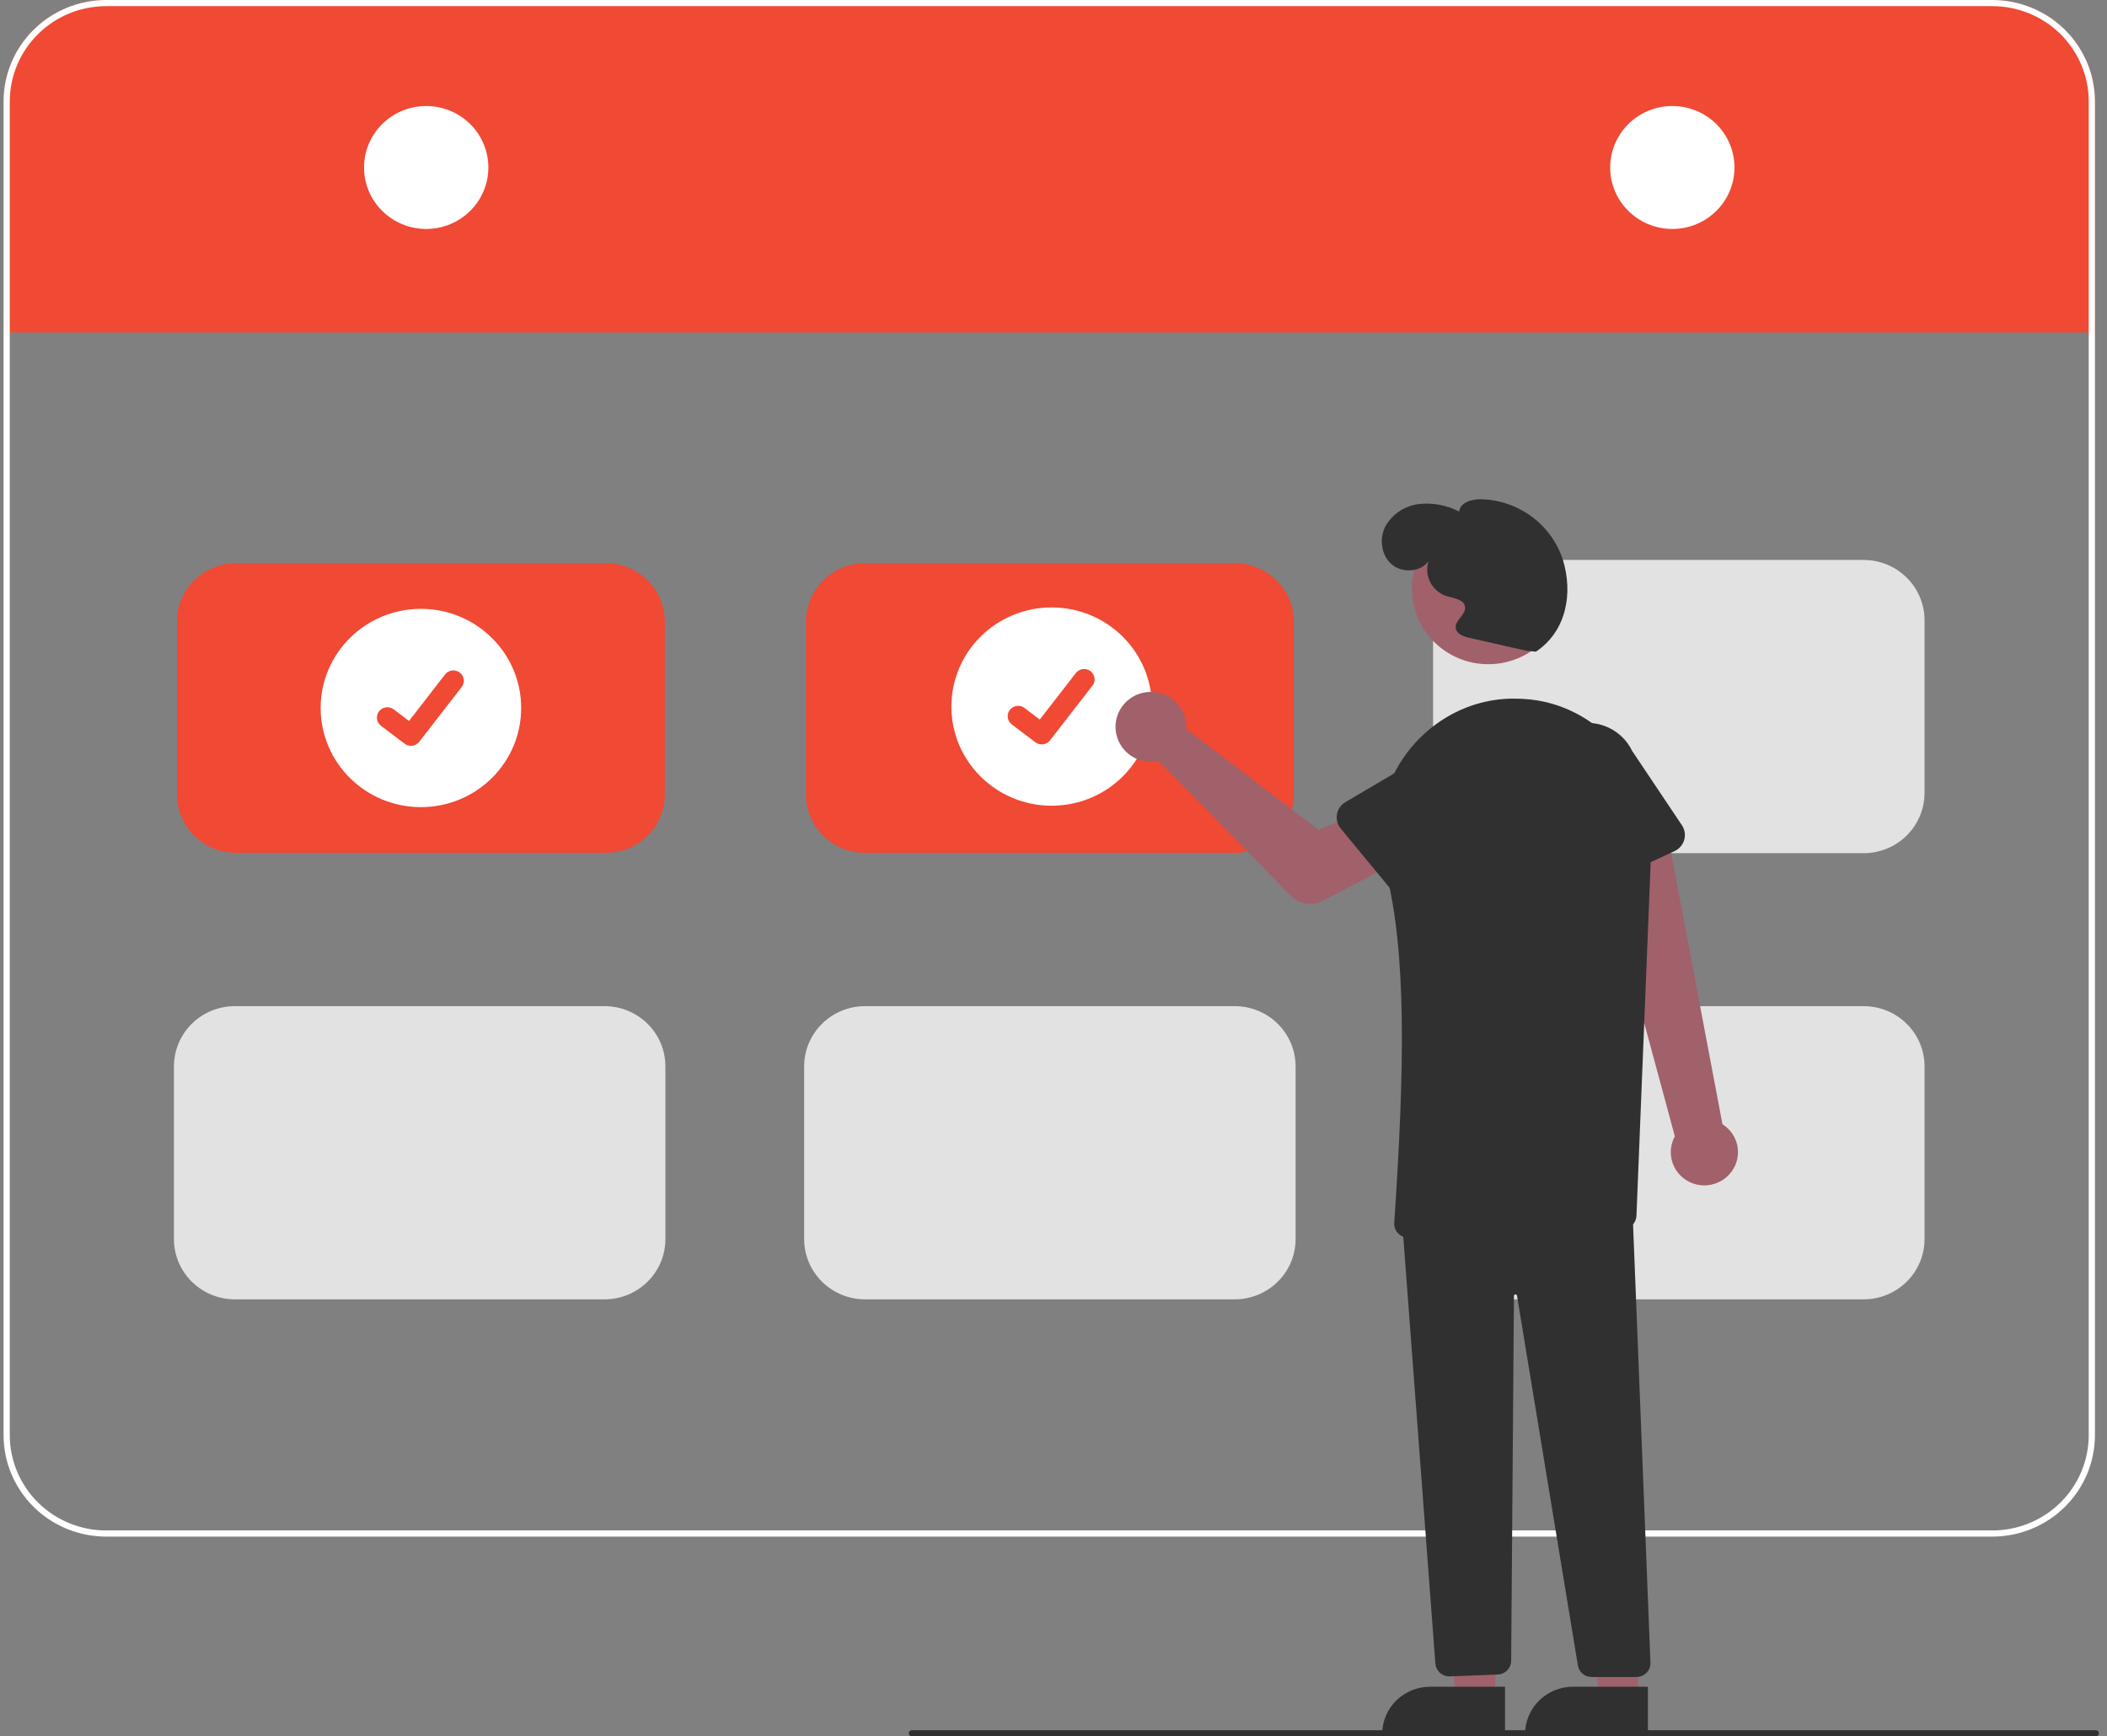
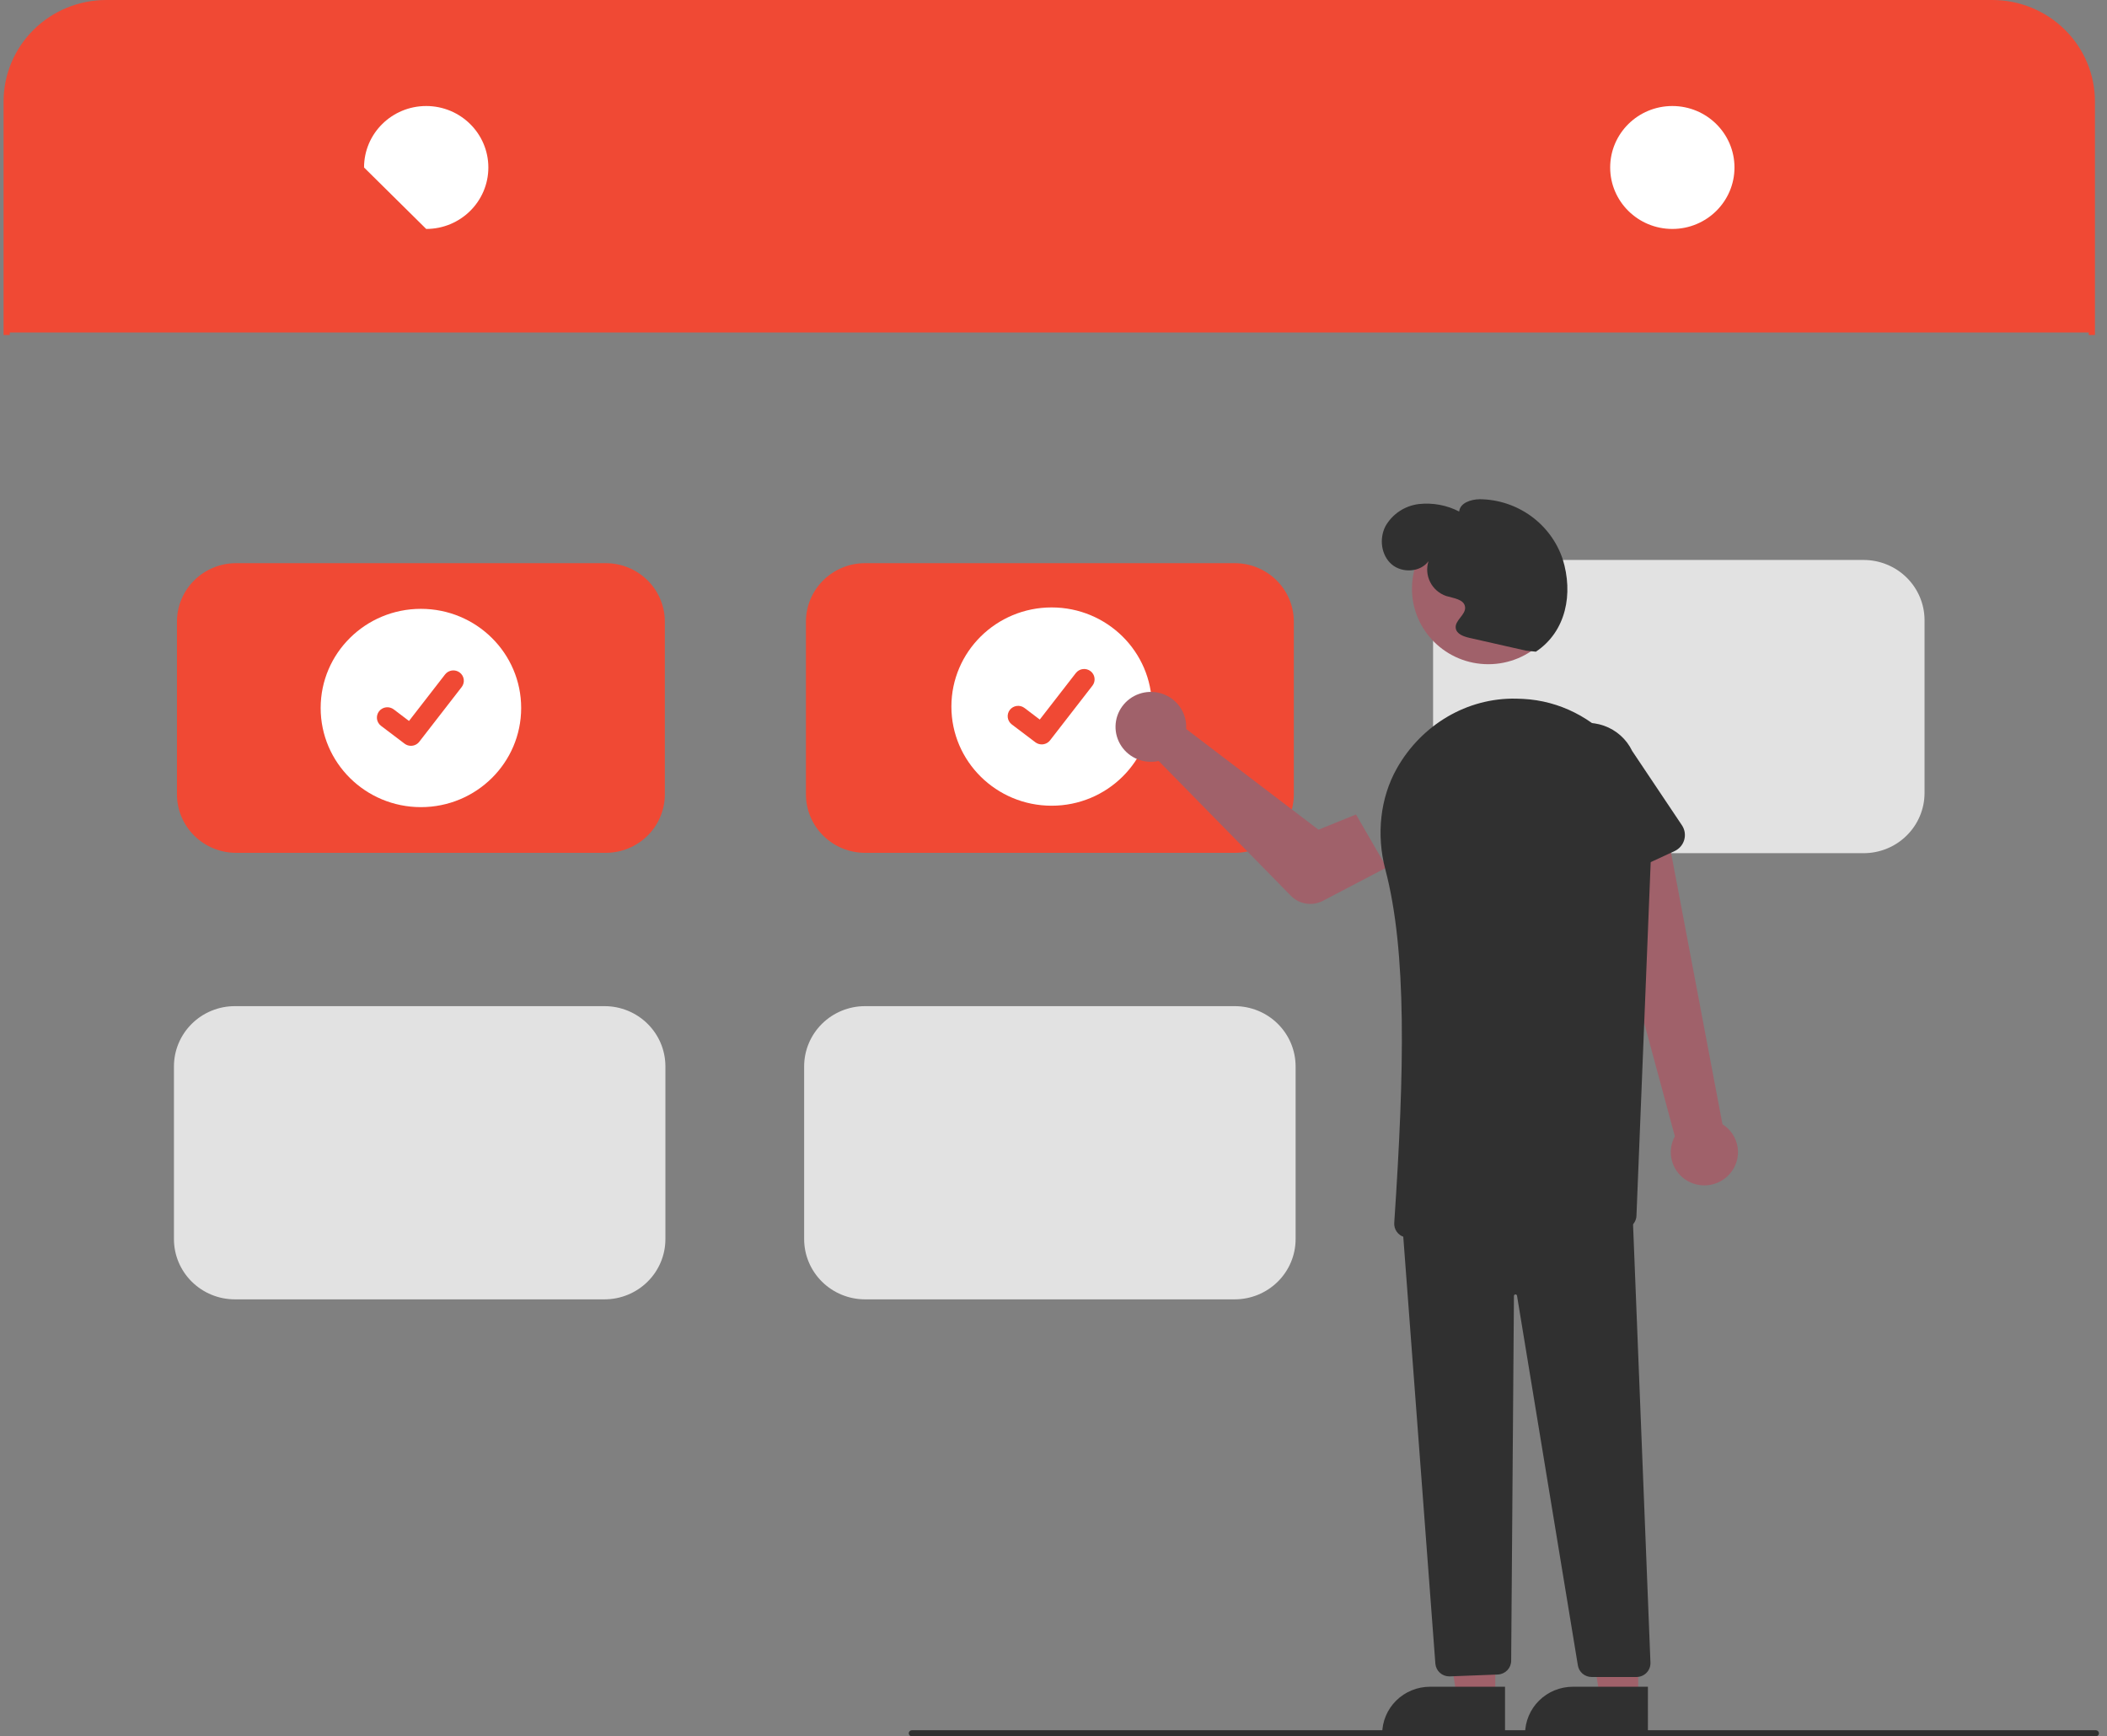
<svg xmlns="http://www.w3.org/2000/svg" width="182" height="150" viewBox="0 0 182 150" fill="none">
  <rect x="0" y="0" width="182" height="150" fill="#808080" stroke="none" />
  <path d="M180.959 8.761V28.938H180.422V28.723H0.844V28.938H0.308V8.761C0.31 6.438 1.244 4.211 2.905 2.569C4.565 0.926 6.817 0.002 9.166 0H172.101C174.45 0.002 176.701 0.926 178.362 2.569C180.023 4.211 180.957 6.438 180.959 8.761Z" fill="#F04934" />
-   <path d="M172.101 0H9.166C6.817 0.002 4.565 0.926 2.905 2.569C1.244 4.211 0.31 6.438 0.308 8.761V123.982C0.31 126.305 1.244 128.532 2.905 130.175C4.565 131.817 6.817 132.741 9.166 132.743H172.101C174.45 132.741 176.701 131.817 178.362 130.175C180.023 128.532 180.957 126.305 180.959 123.982V8.761C180.957 6.438 180.023 4.211 178.362 2.569C176.701 0.926 174.45 0.002 172.101 0ZM180.422 123.982C180.419 126.164 179.542 128.256 177.982 129.799C176.422 131.342 174.307 132.21 172.101 132.212H9.166C6.96 132.21 4.845 131.342 3.285 129.799C1.725 128.256 0.847 126.164 0.844 123.982V66.372V8.761C0.847 6.579 1.725 4.487 3.285 2.945C4.845 1.402 6.96 0.534 9.166 0.531H172.101C174.307 0.534 176.422 1.402 177.982 2.945C179.542 4.487 180.419 6.579 180.422 8.761V123.982Z" fill="white" />
-   <path d="M36.815 19.778C39.78 19.778 42.183 17.401 42.183 14.469C42.183 11.536 39.78 9.159 36.815 9.159C33.85 9.159 31.446 11.536 31.446 14.469C31.446 17.401 33.85 19.778 36.815 19.778Z" fill="white" />
+   <path d="M36.815 19.778C39.78 19.778 42.183 17.401 42.183 14.469C42.183 11.536 39.78 9.159 36.815 9.159C33.85 9.159 31.446 11.536 31.446 14.469Z" fill="white" />
  <path d="M144.454 19.778C147.418 19.778 149.822 17.401 149.822 14.469C149.822 11.536 147.418 9.159 144.454 9.159C141.489 9.159 139.085 11.536 139.085 14.469C139.085 17.401 141.489 19.778 144.454 19.778Z" fill="white" />
  <path d="M52.325 73.674H20.388C19.035 73.672 17.738 73.14 16.782 72.194C15.825 71.248 15.287 69.965 15.285 68.626V53.697C15.287 52.359 15.825 51.076 16.782 50.13C17.738 49.184 19.035 48.652 20.388 48.65H52.325C53.678 48.652 54.975 49.184 55.932 50.13C56.888 51.076 57.426 52.359 57.428 53.697V68.626C57.426 69.965 56.888 71.248 55.932 72.194C54.975 73.14 53.678 73.672 52.325 73.674Z" fill="#F04934" />
  <path d="M106.656 73.674H74.719C73.366 73.672 72.069 73.14 71.113 72.194C70.156 71.248 69.618 69.965 69.616 68.626V53.697C69.618 52.359 70.156 51.076 71.113 50.13C72.069 49.184 73.366 48.652 74.719 48.65H106.656C108.009 48.652 109.306 49.184 110.263 50.13C111.219 51.076 111.758 52.359 111.759 53.697V68.626C111.758 69.965 111.219 71.248 110.263 72.194C109.306 73.14 108.009 73.672 106.656 73.674Z" fill="#F04934" />
  <path d="M106.655 112.247H74.719C73.325 112.246 71.988 111.697 71.003 110.722C70.017 109.747 69.463 108.426 69.461 107.047V92.118C69.463 90.739 70.017 89.417 71.003 88.442C71.988 87.467 73.325 86.919 74.719 86.918H106.655C108.049 86.919 109.386 87.467 110.371 88.442C111.357 89.417 111.911 90.739 111.913 92.118V107.047C111.911 108.426 111.357 109.747 110.371 110.722C109.386 111.697 108.049 112.246 106.655 112.247Z" fill="#E2E2E2" />
  <path d="M52.22 112.247H20.283C18.889 112.246 17.553 111.697 16.567 110.722C15.581 109.747 15.027 108.426 15.025 107.047V92.118C15.027 90.739 15.581 89.417 16.567 88.442C17.553 87.467 18.889 86.919 20.283 86.918H52.22C53.614 86.919 54.95 87.467 55.936 88.442C56.922 89.417 57.476 90.739 57.477 92.118V107.047C57.476 108.426 56.922 109.747 55.936 110.722C54.95 111.697 53.614 112.246 52.22 112.247Z" fill="#E2E2E2" />
-   <path d="M160.982 112.247H129.046C127.652 112.246 126.315 111.697 125.33 110.722C124.344 109.747 123.79 108.426 123.788 107.047V92.118C123.79 90.739 124.344 89.417 125.33 88.442C126.315 87.467 127.652 86.919 129.046 86.918H160.982C162.376 86.919 163.713 87.467 164.698 88.442C165.684 89.417 166.239 90.739 166.24 92.118V107.047C166.239 108.426 165.684 109.747 164.698 110.722C163.713 111.697 162.376 112.246 160.982 112.247Z" fill="#E2E2E2" />
  <path d="M160.982 73.704H129.046C127.652 73.703 126.315 73.154 125.33 72.179C124.344 71.204 123.79 69.883 123.788 68.504V53.575C123.79 52.196 124.344 50.874 125.33 49.899C126.315 48.924 127.652 48.376 129.046 48.374H160.982C162.376 48.376 163.713 48.924 164.698 49.899C165.684 50.874 166.239 52.196 166.24 53.575V68.504C166.239 69.883 165.684 71.204 164.698 72.179C163.713 73.154 162.376 73.703 160.982 73.704Z" fill="#E2E2E2" />
  <path d="M36.358 69.726C41.141 69.726 45.018 65.891 45.018 61.16C45.018 56.43 41.141 52.596 36.358 52.596C31.575 52.596 27.698 56.43 27.698 61.16C27.698 65.891 31.575 69.726 36.358 69.726Z" fill="white" />
  <path d="M35.496 64.428C35.301 64.428 35.111 64.366 34.955 64.25L34.946 64.243L32.911 62.702C32.816 62.63 32.737 62.541 32.678 62.44C32.618 62.338 32.579 62.226 32.563 62.109C32.548 61.993 32.556 61.874 32.586 61.761C32.617 61.647 32.67 61.541 32.742 61.447C32.814 61.354 32.904 61.276 33.007 61.217C33.11 61.158 33.224 61.12 33.342 61.105C33.459 61.09 33.579 61.097 33.694 61.128C33.809 61.158 33.916 61.211 34.011 61.282L35.329 62.282L38.444 58.264C38.516 58.17 38.606 58.092 38.709 58.033C38.812 57.975 38.925 57.937 39.043 57.921C39.161 57.906 39.28 57.914 39.395 57.944C39.51 57.974 39.617 58.027 39.712 58.098L39.692 58.124L39.712 58.099C39.902 58.243 40.026 58.456 40.058 58.691C40.089 58.926 40.025 59.164 39.879 59.352L36.215 64.079C36.13 64.188 36.022 64.276 35.897 64.336C35.772 64.397 35.635 64.428 35.496 64.428Z" fill="#F04934" />
  <path d="M90.84 69.604C95.622 69.604 99.5 65.769 99.5 61.039C99.5 56.308 95.622 52.474 90.84 52.474C86.057 52.474 82.18 56.308 82.18 61.039C82.18 65.769 86.057 69.604 90.84 69.604Z" fill="white" />
  <path d="M89.981 64.306C89.787 64.306 89.597 64.244 89.441 64.128L89.431 64.121L87.396 62.58C87.206 62.436 87.081 62.223 87.05 61.987C87.018 61.752 87.083 61.514 87.228 61.326C87.374 61.138 87.59 61.015 87.828 60.984C88.065 60.953 88.306 61.016 88.496 61.16L89.814 62.16L92.93 58.142C93.002 58.049 93.092 57.971 93.195 57.912C93.297 57.853 93.411 57.815 93.529 57.799C93.646 57.784 93.766 57.792 93.881 57.822C93.995 57.852 94.103 57.905 94.197 57.976L94.178 58.002L94.198 57.977C94.388 58.121 94.512 58.334 94.543 58.569C94.575 58.804 94.511 59.042 94.365 59.231L90.701 63.957C90.616 64.066 90.507 64.154 90.382 64.214C90.258 64.275 90.12 64.306 89.981 64.306Z" fill="#F04934" />
  <path d="M149.371 101.456C149.655 101.148 149.868 100.783 149.994 100.385C150.12 99.987 150.157 99.567 150.101 99.153C150.045 98.74 149.898 98.344 149.671 97.993C149.443 97.642 149.141 97.344 148.785 97.121L143.95 71.589L138.07 73.745L144.672 98.165C144.332 98.781 144.234 99.5 144.395 100.183C144.555 100.867 144.964 101.469 145.543 101.875C146.122 102.28 146.832 102.462 147.537 102.385C148.243 102.307 148.895 101.977 149.371 101.456Z" fill="#A0616A" />
  <path d="M102.45 62.496C102.465 62.655 102.467 62.814 102.456 62.973L113.888 71.675L117.13 70.359L119.779 74.938L114.268 77.821C113.823 78.054 113.314 78.137 112.816 78.059C112.319 77.982 111.861 77.746 111.51 77.389L100.083 65.737C99.478 65.872 98.846 65.821 98.27 65.592C97.695 65.363 97.204 64.966 96.863 64.454C96.521 63.943 96.345 63.34 96.358 62.727C96.371 62.114 96.573 61.519 96.936 61.022C97.299 60.525 97.806 60.149 98.391 59.944C98.975 59.739 99.609 59.715 100.208 59.875C100.806 60.035 101.341 60.372 101.742 60.84C102.143 61.308 102.389 61.886 102.45 62.496Z" fill="#A0616A" />
  <path d="M129.159 146.773H125.868L124.303 136.874L129.16 136.874L129.159 146.773Z" fill="#A0616A" />
  <path d="M130.002 149.93L119.391 149.93V149.797C119.391 149.261 119.497 148.73 119.705 148.234C119.913 147.738 120.217 147.288 120.6 146.909C120.984 146.529 121.439 146.229 121.94 146.023C122.441 145.818 122.978 145.712 123.521 145.712L130.002 145.713L130.002 149.93Z" fill="#303030" />
  <path d="M141.508 146.773H138.217L136.651 136.874L141.509 136.874L141.508 146.773Z" fill="#A0616A" />
  <path d="M142.344 149.93L131.733 149.93V149.797C131.733 149.261 131.84 148.73 132.048 148.234C132.255 147.738 132.56 147.288 132.943 146.909C133.327 146.529 133.782 146.229 134.283 146.023C134.784 145.818 135.321 145.712 135.864 145.712L142.345 145.713L142.344 149.93Z" fill="#303030" />
  <path d="M125.188 144.818C124.888 144.818 124.598 144.708 124.376 144.508C124.154 144.308 124.015 144.033 123.987 143.737L121.119 105.589L121.255 105.578L140.99 103.974L140.995 104.113L142.564 143.631C142.57 143.791 142.543 143.951 142.485 144.101C142.427 144.251 142.339 144.388 142.227 144.504C142.114 144.62 141.979 144.712 141.829 144.775C141.68 144.838 141.519 144.87 141.357 144.87H137.487C137.198 144.871 136.919 144.77 136.699 144.584C136.48 144.398 136.336 144.14 136.293 143.857L131.039 111.934C131.033 111.901 131.016 111.871 130.99 111.85C130.963 111.829 130.93 111.819 130.896 111.821C130.863 111.824 130.831 111.839 130.808 111.863C130.785 111.887 130.772 111.919 130.772 111.953L130.533 143.472C130.531 143.777 130.411 144.069 130.199 144.289C129.986 144.509 129.696 144.641 129.389 144.657L125.253 144.816C125.231 144.818 125.21 144.818 125.188 144.818Z" fill="#303030" />
  <path d="M128.557 57.379C132.198 57.379 135.15 54.459 135.15 50.858C135.15 47.257 132.198 44.338 128.557 44.338C124.916 44.338 121.964 47.257 121.964 50.858C121.964 54.459 124.916 57.379 128.557 57.379Z" fill="#A0616A" />
  <path d="M129.83 108.022C126.949 108.013 124.081 107.626 121.303 106.869C121.036 106.792 120.803 106.626 120.645 106.4C120.487 106.173 120.412 105.9 120.434 105.625C121.322 92.432 121.531 82.194 119.664 75.11C118.869 72.091 119.23 68.911 120.655 66.386C122.8 62.587 126.742 60.274 130.946 60.354C131.147 60.357 131.35 60.364 131.555 60.375C137.937 60.7 142.909 66.409 142.64 73.103L141.356 105.006C141.352 105.239 141.277 105.465 141.143 105.656C141.008 105.847 140.82 105.994 140.601 106.08C137.157 107.361 133.509 108.019 129.83 108.022Z" fill="#303030" />
-   <path d="M120.749 77.559L115.81 71.574C115.67 71.404 115.568 71.205 115.512 70.993C115.456 70.78 115.447 70.558 115.485 70.341C115.524 70.125 115.609 69.919 115.735 69.738C115.862 69.557 116.026 69.405 116.217 69.293L122.906 65.35C123.791 64.644 124.923 64.314 126.054 64.432C127.185 64.55 128.223 65.107 128.939 65.98C129.655 66.854 129.992 67.973 129.876 69.091C129.759 70.21 129.199 71.238 128.318 71.948L123.09 77.623C122.94 77.785 122.756 77.914 122.552 78C122.347 78.086 122.127 78.127 121.904 78.121C121.682 78.115 121.464 78.062 121.265 77.965C121.065 77.868 120.889 77.73 120.749 77.559Z" fill="#303030" />
  <path d="M136.287 76.808C136.084 76.718 135.903 76.586 135.757 76.421C135.61 76.256 135.501 76.061 135.438 75.851L133.214 68.495C132.732 67.477 132.677 66.31 133.063 65.252C133.449 64.194 134.243 63.33 135.271 62.85C136.3 62.371 137.479 62.314 138.55 62.693C139.621 63.071 140.496 63.855 140.984 64.871L145.283 71.293C145.406 71.476 145.487 71.683 145.521 71.9C145.556 72.118 145.542 72.339 145.482 72.551C145.422 72.763 145.316 72.959 145.173 73.126C145.029 73.294 144.85 73.429 144.649 73.522L137.575 76.797C137.374 76.891 137.154 76.94 136.932 76.942C136.71 76.944 136.49 76.898 136.287 76.808Z" fill="#303030" />
  <path d="M131.811 56.208L126.924 55.102C126.42 54.987 125.814 54.77 125.745 54.263C125.651 53.582 126.641 53.108 126.55 52.426C126.462 51.766 125.559 51.681 124.915 51.486C124.316 51.278 123.822 50.848 123.538 50.286C123.253 49.724 123.201 49.075 123.393 48.476C122.696 49.446 121.105 49.529 120.202 48.743C119.299 47.957 119.125 46.53 119.668 45.468C119.961 44.946 120.374 44.5 120.875 44.166C121.375 43.832 121.948 43.619 122.547 43.545C123.751 43.41 124.968 43.635 126.042 44.19C126.114 43.438 127.063 43.133 127.827 43.126C129.414 43.144 130.956 43.651 132.238 44.577C133.519 45.502 134.478 46.8 134.979 48.289C135.916 51.276 135.289 54.551 132.667 56.298L131.811 56.208Z" fill="#303030" />
  <path d="M181.036 150H78.766C78.694 150 78.626 149.972 78.576 149.922C78.525 149.872 78.497 149.805 78.497 149.734C78.497 149.664 78.525 149.596 78.576 149.547C78.626 149.497 78.694 149.469 78.766 149.469H181.036C181.107 149.469 181.176 149.497 181.226 149.547C181.276 149.596 181.305 149.664 181.305 149.734C181.305 149.805 181.276 149.872 181.226 149.922C181.176 149.972 181.107 150 181.036 150Z" fill="#303030" />
</svg>